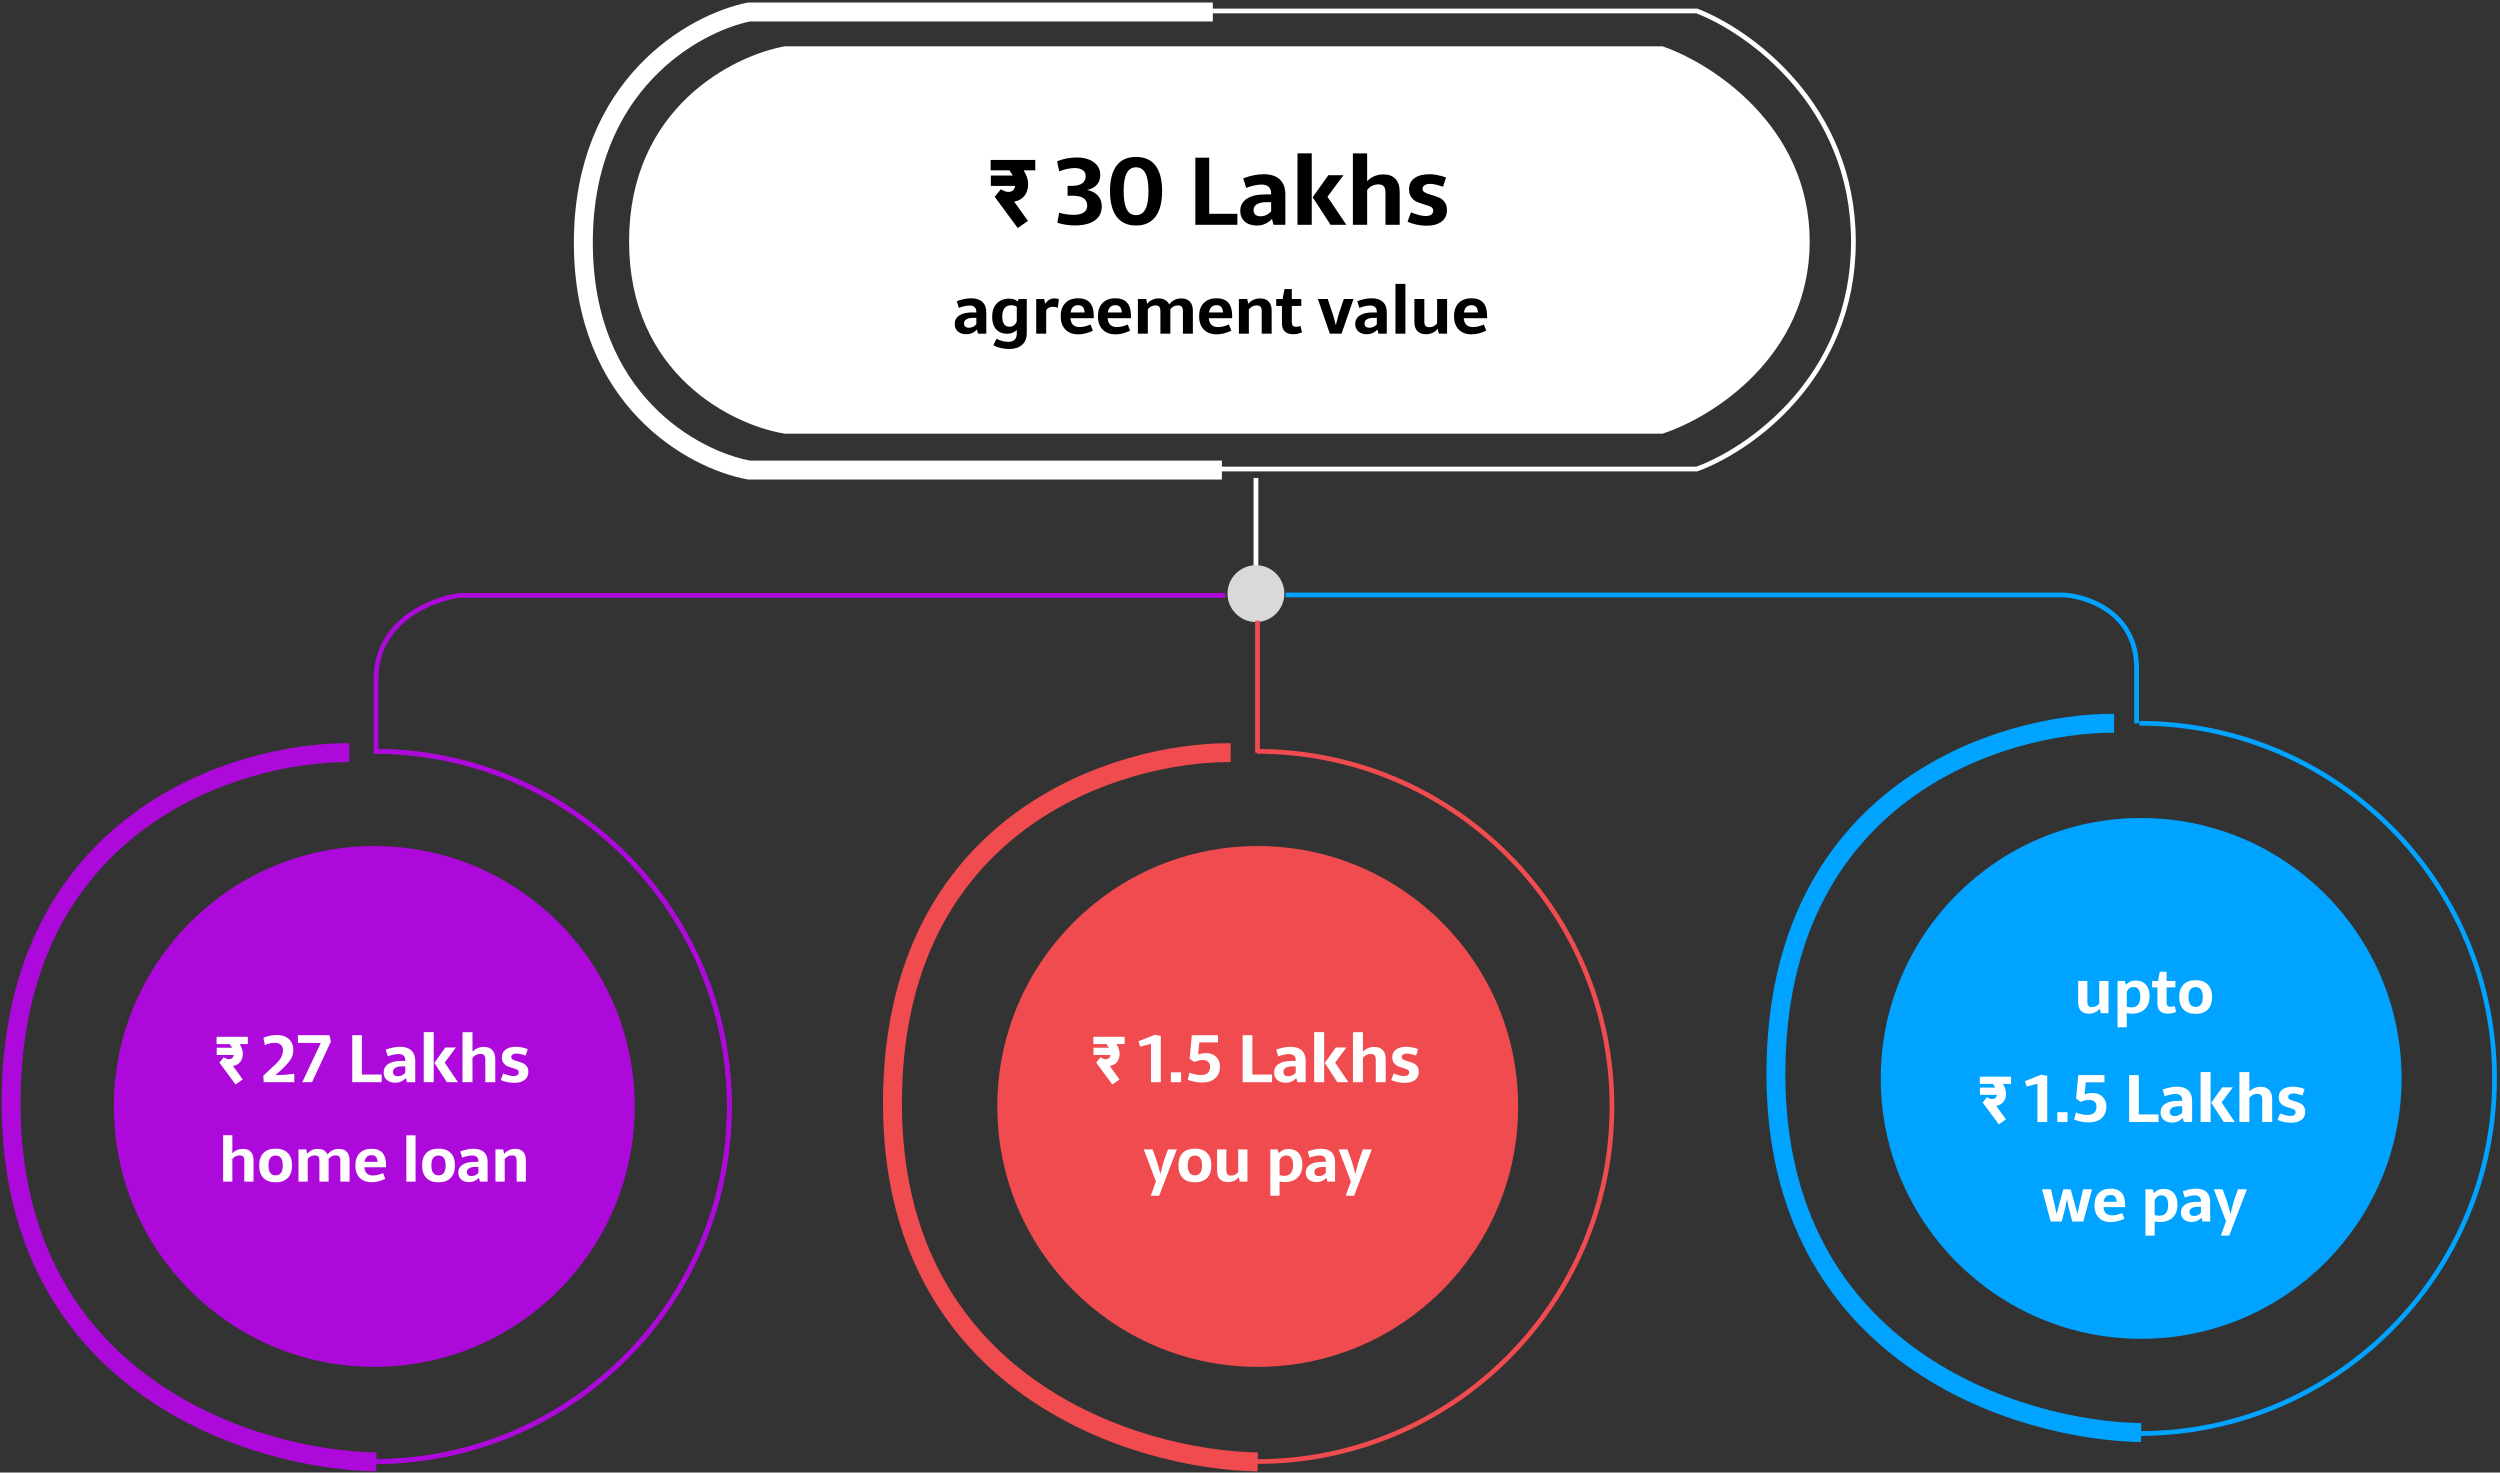
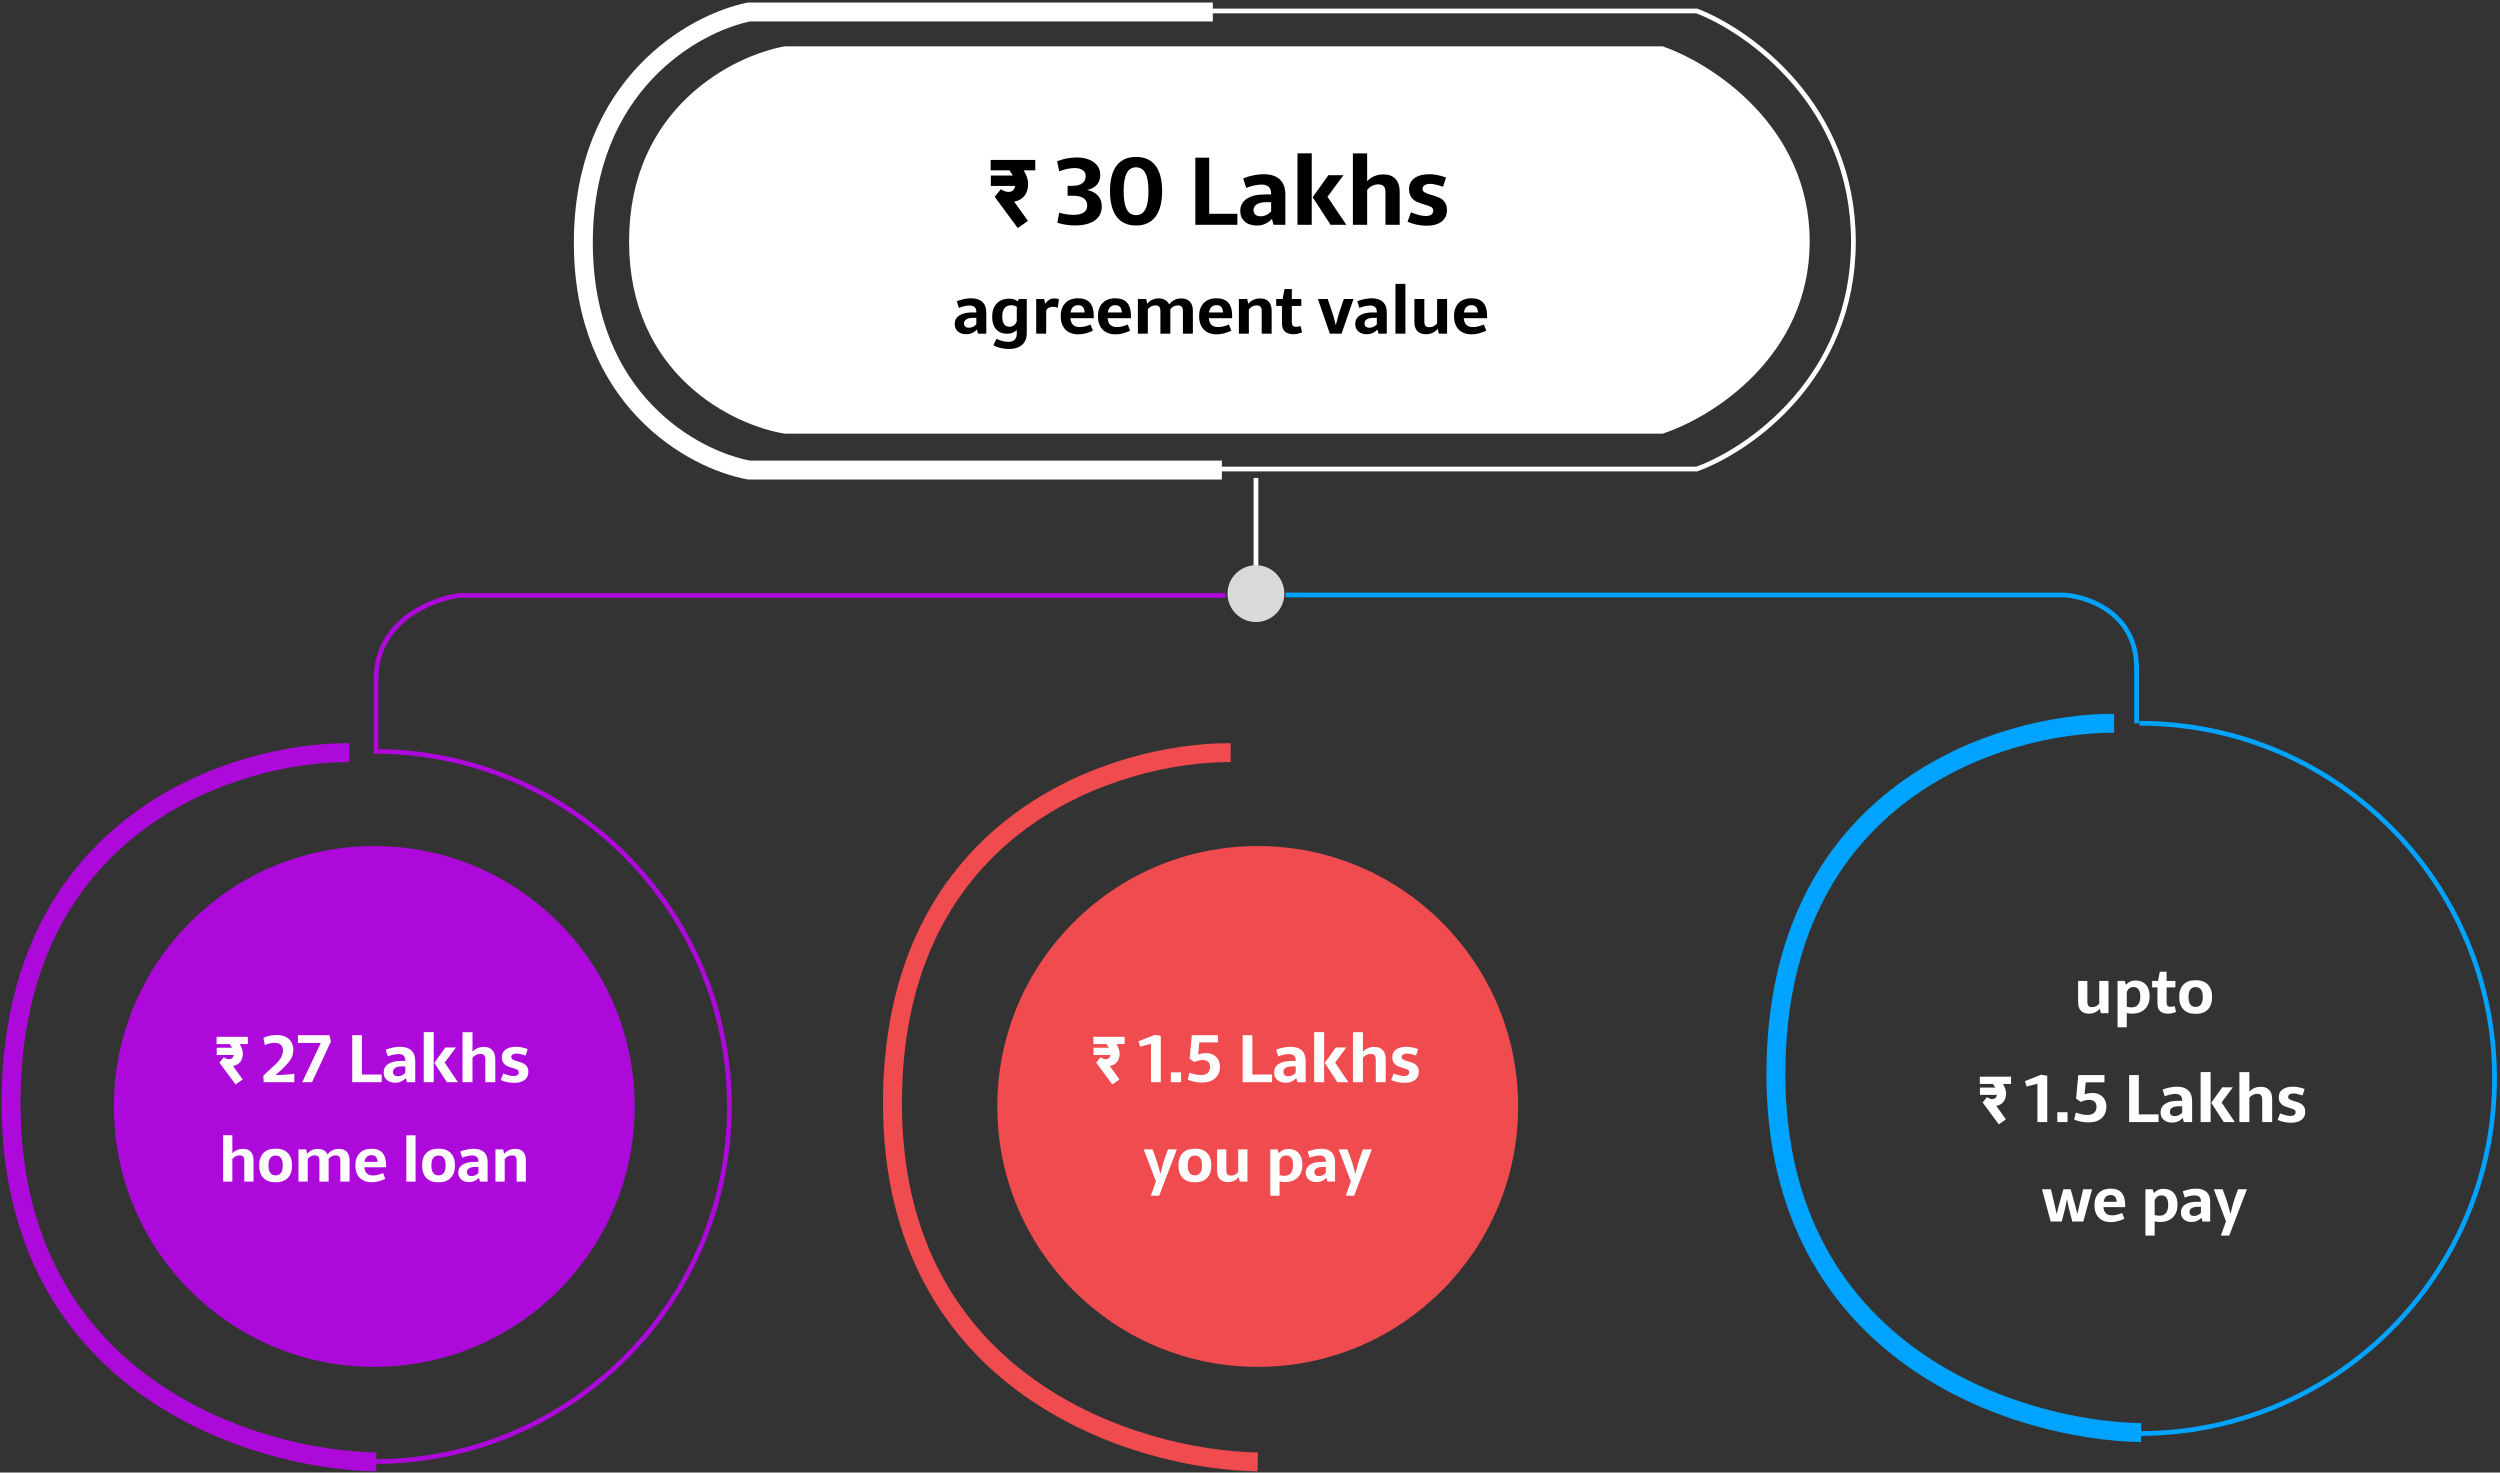
<svg xmlns="http://www.w3.org/2000/svg" width="528" height="311" viewBox="0 0 528 311" fill="none">
  <rect x="0" y="0" width="528" height="311" fill="#333333" stroke="none" />
  <g id="howItWorksSkeleton">
    <circle id="Ellipse 1" cx="79.049" cy="233.683" r="55" fill="#AC09DA" />
    <path id="Ellipse 4" d="M79.049 308.683C120.47 308.683 154.049 275.104 154.049 233.683C154.049 192.262 120.47 158.683 79.049 158.683" stroke="#AC09DA" />
-     <path id="Ellipse 14" d="M79.049 308.683C120.47 308.683 154.049 275.104 154.049 233.683C154.049 192.262 120.47 158.683 79.049 158.683" stroke="#AC09DA" />
-     <circle id="Ellipse 11" cx="452.215" cy="227.759" r="55" fill="#00A3FF" />
-     <path id="Ellipse 12" d="M265.448 308.683C306.869 308.683 340.448 275.104 340.448 233.683C340.448 192.262 306.869 158.683 265.448 158.683" stroke="#F04B4E" />
    <path id="Ellipse 15" d="M451.847 302.759C493.268 302.759 526.847 269.181 526.847 227.759C526.847 186.338 493.268 152.759 451.847 152.759" stroke="#00A3FF" />
    <circle id="Ellipse 8" cx="265.632" cy="233.683" r="55" fill="#F04B4E" />
    <path id="Vector 1" d="M165.805 10.28H256.649H351.033C361.258 13.819 381.707 26.915 381.707 50.983C381.707 75.051 361.258 87.753 351.033 91.096H165.805C154.99 89.326 133.36 78.826 133.36 50.983C133.36 23.14 154.99 12.246 165.805 10.28Z" fill="white" stroke="white" />
    <path id="Vector 2" d="M123.627 51.041C123.627 17.71 146.952 4.67 158.615 2.316H211.79H256.58H358.362C369.388 6.553 391.441 22.23 391.441 51.041C391.441 79.852 369.388 95.058 358.362 99.059H258.488H158.615C146.952 96.941 123.627 84.371 123.627 51.041Z" stroke="white" />
    <path id="Vector 3" d="M256.154 2.529H211.364H158.189C146.526 4.883 123.201 17.923 123.201 51.254C123.201 84.584 146.526 97.154 158.189 99.272H258.062" stroke="white" stroke-width="4" />
    <path id="â¹ 30 Lakhsâ¨agreement value" d="M216.19 35.973C216.828 37.015 217.147 37.962 217.147 38.815C217.147 39.844 216.89 40.687 216.376 41.344C215.861 41.995 215.132 42.412 214.188 42.594L217.108 46.657L214.95 48.161L210.204 41.735L210.067 41.579L211.386 39.958C211.958 40.342 212.486 40.534 212.968 40.534C213.352 40.534 213.671 40.426 213.925 40.212C214.179 39.99 214.338 39.678 214.403 39.274H209.266V37.077H213.905C213.677 36.68 213.44 36.312 213.192 35.973H209.227V33.776H218.651V35.973H216.19ZM229.618 40.114C230.601 40.329 231.36 40.732 231.893 41.325C232.427 41.917 232.694 42.676 232.694 43.6C232.694 44.883 232.196 45.872 231.2 46.569C230.21 47.266 228.807 47.614 226.991 47.614C226.392 47.614 225.767 47.565 225.116 47.467C224.471 47.37 223.869 47.227 223.309 47.038L223.69 44.938C224.172 45.068 224.686 45.176 225.233 45.26C225.78 45.338 226.275 45.377 226.718 45.377C227.662 45.377 228.381 45.212 228.876 44.88C229.371 44.547 229.618 44.066 229.618 43.434C229.618 42.034 228.589 41.334 226.532 41.334H225.477V39.255H226.395C227.339 39.255 228.059 39.079 228.554 38.727C229.048 38.376 229.296 37.864 229.296 37.194C229.296 36.634 229.084 36.211 228.661 35.924C228.244 35.638 227.675 35.495 226.952 35.495C226.021 35.495 224.94 35.723 223.71 36.178L223.251 34.059C224.611 33.525 225.998 33.258 227.411 33.258C228.876 33.258 230.067 33.587 230.985 34.245C231.91 34.896 232.372 35.801 232.372 36.959C232.372 37.786 232.134 38.47 231.659 39.01C231.19 39.551 230.51 39.919 229.618 40.114ZM239.93 33.141C241.747 33.141 243.117 33.753 244.042 34.977C244.973 36.201 245.438 37.995 245.438 40.358C245.438 42.734 244.966 44.541 244.022 45.778C243.085 47.015 241.721 47.633 239.93 47.633C238.147 47.633 236.783 47.015 235.839 45.778C234.901 44.534 234.432 42.728 234.432 40.358C234.432 38.001 234.895 36.211 235.819 34.987C236.75 33.756 238.121 33.141 239.93 33.141ZM239.93 35.338C239.052 35.338 238.394 35.749 237.958 36.569C237.528 37.389 237.313 38.652 237.313 40.358C237.313 42.09 237.528 43.369 237.958 44.196C238.394 45.023 239.052 45.436 239.93 45.436C240.809 45.436 241.467 45.023 241.903 44.196C242.339 43.369 242.557 42.09 242.557 40.358C242.557 38.652 242.339 37.389 241.903 36.569C241.473 35.749 240.816 35.338 239.93 35.338ZM261.337 47.477H252.46V33.297H255.38V45.153H261.337V47.477ZM266.884 36.794C268.361 36.794 269.494 37.158 270.282 37.887C271.07 38.616 271.464 39.674 271.464 41.061V47.477H268.983L268.641 46.237C268.212 46.693 267.727 47.041 267.186 47.282C266.652 47.516 266.08 47.633 265.468 47.633C264.387 47.633 263.527 47.353 262.889 46.794C262.258 46.234 261.942 45.482 261.942 44.538C261.942 43.444 262.401 42.591 263.319 41.979C264.244 41.367 265.533 41.061 267.186 41.061H268.466V40.797C268.427 39.587 267.74 38.981 266.405 38.981C265.949 38.981 265.422 39.049 264.823 39.186C264.224 39.316 263.684 39.486 263.202 39.694L262.567 37.672C263.257 37.392 263.983 37.178 264.745 37.028C265.507 36.872 266.22 36.794 266.884 36.794ZM267.44 42.702C266.587 42.702 265.923 42.848 265.448 43.141C264.979 43.434 264.745 43.841 264.745 44.362C264.745 44.792 264.875 45.12 265.136 45.348C265.396 45.57 265.764 45.68 266.239 45.68C266.669 45.68 267.079 45.586 267.47 45.397C267.867 45.208 268.199 44.954 268.466 44.635V42.702H267.44ZM274.032 32.38H277.04V47.477H274.032V32.38ZM284.354 47.477H281.014L277.235 41.657L280.555 36.999H283.739L280.36 41.559L284.354 47.477ZM288.739 38.278C289.175 37.809 289.686 37.451 290.272 37.204C290.858 36.956 291.499 36.833 292.196 36.833C293.29 36.833 294.133 37.152 294.725 37.79C295.318 38.421 295.614 39.329 295.614 40.514V47.477H292.616V40.68C292.616 40.068 292.496 39.626 292.255 39.352C292.014 39.079 291.626 38.942 291.093 38.942C290.611 38.942 290.162 39.053 289.745 39.274C289.328 39.489 288.993 39.782 288.739 40.153V47.477H285.731V32.399H288.739V38.278ZM301.932 36.794C302.922 36.794 304.078 37.021 305.399 37.477L304.774 39.44C304.084 39.212 303.534 39.056 303.124 38.971C302.72 38.88 302.359 38.834 302.04 38.834C301.545 38.834 301.154 38.929 300.868 39.118C300.582 39.306 300.438 39.56 300.438 39.88C300.438 40.185 300.575 40.426 300.848 40.602C301.122 40.771 301.532 40.937 302.079 41.1C302.841 41.315 303.443 41.517 303.886 41.706C304.335 41.888 304.732 42.197 305.077 42.633C305.422 43.063 305.595 43.652 305.595 44.401C305.595 45.43 305.21 46.234 304.442 46.813C303.68 47.386 302.632 47.672 301.298 47.672C299.898 47.672 298.557 47.392 297.274 46.833L297.997 44.86C298.759 45.14 299.374 45.338 299.843 45.456C300.318 45.566 300.741 45.622 301.112 45.622C301.633 45.622 302.027 45.524 302.294 45.329C302.561 45.133 302.694 44.857 302.694 44.499C302.694 44.141 302.541 43.877 302.235 43.708C301.929 43.538 301.434 43.356 300.751 43.161C300.113 42.972 299.579 42.78 299.149 42.584C298.726 42.383 298.361 42.067 298.055 41.637C297.749 41.208 297.596 40.641 297.596 39.938C297.596 38.949 297.977 38.177 298.739 37.624C299.507 37.07 300.572 36.794 301.932 36.794ZM205.095 62.999C206.129 62.999 206.922 63.254 207.473 63.764C208.025 64.275 208.301 65.015 208.301 65.986V70.477H206.564L206.325 69.609C206.024 69.928 205.685 70.172 205.306 70.34C204.933 70.504 204.532 70.587 204.103 70.587C203.347 70.587 202.745 70.391 202.299 69.999C201.857 69.607 201.636 69.08 201.636 68.419C201.636 67.654 201.957 67.057 202.599 66.629C203.247 66.2 204.149 65.986 205.306 65.986H206.202V65.801C206.175 64.954 205.694 64.53 204.76 64.53C204.441 64.53 204.071 64.578 203.652 64.673C203.233 64.764 202.855 64.883 202.517 65.029L202.073 63.614C202.556 63.418 203.064 63.267 203.597 63.163C204.131 63.053 204.63 62.999 205.095 62.999ZM205.484 67.134C204.887 67.134 204.422 67.237 204.09 67.442C203.762 67.647 203.597 67.932 203.597 68.296C203.597 68.597 203.689 68.827 203.871 68.987C204.053 69.142 204.311 69.219 204.643 69.219C204.944 69.219 205.231 69.153 205.505 69.021C205.783 68.889 206.015 68.711 206.202 68.488V67.134H205.484ZM213.181 63.074C213.528 63.074 213.851 63.124 214.152 63.224C214.457 63.32 214.722 63.461 214.945 63.648L215.157 63.142H216.852V70.354C216.852 71.448 216.515 72.279 215.841 72.849C215.171 73.423 214.257 73.71 213.099 73.71C212.512 73.71 211.928 73.642 211.349 73.505C210.771 73.373 210.256 73.18 209.804 72.924L210.454 71.557C210.782 71.735 211.183 71.885 211.657 72.008C212.131 72.136 212.568 72.2 212.97 72.2C213.539 72.2 213.977 72.052 214.282 71.755C214.592 71.464 214.747 71.033 214.747 70.463V69.691C214.186 70.224 213.526 70.491 212.764 70.491C211.748 70.491 210.957 70.179 210.392 69.554C209.827 68.93 209.545 68.053 209.545 66.922C209.545 65.719 209.866 64.778 210.509 64.099C211.151 63.416 212.042 63.074 213.181 63.074ZM213.571 64.468C212.956 64.468 212.484 64.673 212.156 65.084C211.832 65.489 211.671 66.079 211.671 66.854C211.671 67.547 211.801 68.08 212.06 68.454C212.325 68.823 212.703 69.007 213.195 69.007C213.569 69.007 213.895 68.9 214.173 68.686C214.455 68.472 214.647 68.183 214.747 67.818V64.776C214.391 64.571 213.999 64.468 213.571 64.468ZM220.769 64.161C221.23 63.404 221.874 63.026 222.704 63.026C222.882 63.026 223.032 63.037 223.155 63.06C223.283 63.078 223.444 63.115 223.64 63.169L223.401 65.001C223.009 64.86 222.663 64.792 222.362 64.796C222.034 64.796 221.756 64.856 221.528 64.974C221.3 65.088 221.109 65.27 220.954 65.521V70.477H218.848V63.142H220.516L220.769 64.161ZM226.067 67.203C226.177 68.451 226.819 69.076 227.995 69.076C228.36 69.076 228.726 69.035 229.096 68.953C229.465 68.866 229.873 68.729 230.319 68.543L230.825 69.848C229.713 70.363 228.685 70.618 227.742 70.614C226.584 70.614 225.675 70.277 225.014 69.602C224.354 68.928 224.023 67.991 224.023 66.793C224.023 65.599 224.347 64.669 224.994 64.004C225.641 63.334 226.548 62.999 227.715 62.999C229.907 62.999 231.003 64.24 231.003 66.724V67.203H226.067ZM229.075 65.986C229.016 64.965 228.567 64.455 227.728 64.455C227.263 64.455 226.897 64.582 226.628 64.838C226.363 65.088 226.19 65.471 226.108 65.986H229.075ZM233.929 67.203C234.038 68.451 234.68 69.076 235.856 69.076C236.221 69.076 236.588 69.035 236.957 68.953C237.326 68.866 237.734 68.729 238.18 68.543L238.686 69.848C237.574 70.363 236.547 70.618 235.603 70.614C234.446 70.614 233.537 70.277 232.876 69.602C232.215 68.928 231.885 67.991 231.885 66.793C231.885 65.599 232.208 64.669 232.855 64.004C233.502 63.334 234.409 62.999 235.576 62.999C237.768 62.999 238.864 64.24 238.864 66.724V67.203H233.929ZM236.936 65.986C236.877 64.965 236.428 64.455 235.59 64.455C235.125 64.455 234.758 64.582 234.489 64.838C234.225 65.088 234.052 65.471 233.97 65.986H236.936ZM242.289 64.161C242.9 63.404 243.713 63.026 244.729 63.026C245.253 63.026 245.702 63.135 246.076 63.354C246.454 63.568 246.737 63.88 246.924 64.291C247.27 63.862 247.653 63.545 248.072 63.34C248.491 63.131 248.963 63.026 249.487 63.026C250.271 63.026 250.875 63.252 251.299 63.703C251.722 64.149 251.934 64.783 251.934 65.603V70.477H249.836V65.719C249.836 65.291 249.751 64.981 249.583 64.79C249.414 64.598 249.143 64.502 248.769 64.502C248.432 64.502 248.124 64.578 247.846 64.728C247.568 64.874 247.336 65.081 247.149 65.35C247.149 65.368 247.154 65.412 247.163 65.48C247.172 65.544 247.177 65.619 247.177 65.706V70.477H245.078V65.719C245.078 65.291 244.994 64.981 244.825 64.79C244.656 64.598 244.385 64.502 244.012 64.502C243.683 64.502 243.378 64.58 243.096 64.735C242.813 64.885 242.587 65.09 242.419 65.35V70.477H240.32V63.142H242.07L242.289 64.161ZM255.298 67.203C255.407 68.451 256.05 69.076 257.225 69.076C257.59 69.076 257.957 69.035 258.326 68.953C258.695 68.866 259.103 68.729 259.55 68.543L260.055 69.848C258.943 70.363 257.916 70.618 256.972 70.614C255.815 70.614 254.906 70.277 254.245 69.602C253.584 68.928 253.254 67.991 253.254 66.793C253.254 65.599 253.577 64.669 254.224 64.004C254.872 63.334 255.778 62.999 256.945 62.999C259.137 62.999 260.233 64.24 260.233 66.724V67.203H255.298ZM258.305 65.986C258.246 64.965 257.797 64.455 256.959 64.455C256.494 64.455 256.127 64.582 255.858 64.838C255.594 65.088 255.421 65.471 255.339 65.986H258.305ZM263.631 64.161C264.278 63.404 265.128 63.026 266.18 63.026C266.946 63.026 267.536 63.252 267.951 63.703C268.366 64.149 268.573 64.783 268.573 65.603V70.477H266.474V65.719C266.474 65.291 266.39 64.981 266.221 64.79C266.053 64.598 265.782 64.502 265.408 64.502C265.071 64.502 264.756 64.58 264.465 64.735C264.173 64.885 263.938 65.09 263.761 65.35V70.477H261.655V63.142H263.405L263.631 64.161ZM274.985 70.197C274.352 70.457 273.746 70.587 273.167 70.587C271.554 70.587 270.747 69.816 270.747 68.276V64.612H269.537V63.142H270.884L271.287 61.044H272.832V63.142H274.835V64.612H272.832V67.982C272.832 68.356 272.9 68.622 273.037 68.782C273.178 68.941 273.417 69.021 273.755 69.021C274.042 69.021 274.349 68.964 274.678 68.85L274.985 70.197ZM278.342 63.142H280.413L281.493 66.362C281.634 66.799 281.807 67.437 282.012 68.276L282.122 68.7C282.195 68.422 282.247 68.212 282.279 68.071C282.457 67.351 282.61 66.777 282.737 66.348L283.817 63.142H285.861L283.339 70.477H280.864L278.342 63.142ZM289.682 62.999C290.717 62.999 291.51 63.254 292.061 63.764C292.613 64.275 292.888 65.015 292.888 65.986V70.477H291.152L290.913 69.609C290.612 69.928 290.273 70.172 289.894 70.34C289.521 70.504 289.12 70.587 288.691 70.587C287.935 70.587 287.333 70.391 286.887 69.999C286.444 69.607 286.223 69.08 286.223 68.419C286.223 67.654 286.545 67.057 287.187 66.629C287.834 66.2 288.737 65.986 289.894 65.986H290.79V65.801C290.762 64.954 290.282 64.53 289.347 64.53C289.028 64.53 288.659 64.578 288.24 64.673C287.821 64.764 287.443 64.883 287.105 65.029L286.661 63.614C287.144 63.418 287.652 63.267 288.185 63.163C288.719 63.053 289.218 62.999 289.682 62.999ZM290.072 67.134C289.475 67.134 289.01 67.237 288.678 67.442C288.349 67.647 288.185 67.932 288.185 68.296C288.185 68.597 288.276 68.827 288.459 68.987C288.641 69.142 288.899 69.219 289.231 69.219C289.532 69.219 289.819 69.153 290.093 69.021C290.371 68.889 290.603 68.711 290.79 68.488V67.134H290.072ZM294.721 59.95H296.819V70.477H294.721V59.95ZM300.818 67.9C300.818 68.319 300.902 68.625 301.071 68.816C301.24 69.007 301.511 69.103 301.885 69.103C302.213 69.103 302.523 69.03 302.814 68.884C303.11 68.734 303.345 68.527 303.518 68.262V63.142H305.624V70.477H303.887L303.648 69.452C303.338 69.825 302.974 70.108 302.554 70.299C302.135 70.491 301.673 70.587 301.167 70.587C300.374 70.587 299.768 70.365 299.348 69.923C298.929 69.481 298.72 68.846 298.72 68.016V63.142H300.818V67.9ZM309.137 67.203C309.247 68.451 309.889 69.076 311.065 69.076C311.43 69.076 311.797 69.035 312.166 68.953C312.535 68.866 312.943 68.729 313.389 68.543L313.895 69.848C312.783 70.363 311.756 70.618 310.812 70.614C309.655 70.614 308.746 70.277 308.085 69.602C307.424 68.928 307.094 67.991 307.094 66.793C307.094 65.599 307.417 64.669 308.064 64.004C308.711 63.334 309.618 62.999 310.785 62.999C312.977 62.999 314.073 64.24 314.073 66.724V67.203H309.137ZM312.145 65.986C312.086 64.965 311.637 64.455 310.799 64.455C310.334 64.455 309.967 64.582 309.698 64.838C309.434 65.088 309.261 65.471 309.179 65.986H312.145Z" fill="black" />
    <path id="â¹ 27 Lakhsâ¨home loan" d="M50.618 220.508C51.065 221.237 51.288 221.9 51.288 222.497C51.288 223.217 51.108 223.807 50.748 224.268C50.388 224.723 49.878 225.015 49.217 225.143L51.261 227.986L49.75 229.039L46.428 224.541L46.332 224.432L47.255 223.297C47.656 223.566 48.025 223.7 48.362 223.7C48.631 223.7 48.855 223.625 49.032 223.475C49.21 223.32 49.322 223.101 49.367 222.818H45.772V221.28H49.019C48.859 221.002 48.693 220.745 48.52 220.508H45.744V218.97H52.341V220.508H50.618ZM58.473 218.594C59.175 218.594 59.785 218.719 60.305 218.97C60.829 219.22 61.232 219.583 61.515 220.057C61.802 220.526 61.945 221.073 61.945 221.697C61.945 222.194 61.877 222.638 61.74 223.03C61.608 223.422 61.364 223.844 61.009 224.295C60.653 224.742 60.145 225.273 59.484 225.888L58.179 227.064C59.327 227.064 60.653 226.975 62.157 226.797V228.561H55.691L55.615 227.187L57.365 225.539C58.272 224.764 58.899 224.099 59.245 223.543C59.592 222.987 59.765 222.406 59.765 221.8C59.765 221.303 59.608 220.92 59.293 220.651C58.979 220.378 58.539 220.241 57.974 220.241C57.655 220.241 57.313 220.285 56.948 220.371C56.584 220.453 56.249 220.569 55.943 220.72L55.629 219.182C56.536 218.79 57.484 218.594 58.473 218.594ZM69.889 219.968L65.897 228.561H63.839L67.756 220.262H62.916V218.635H69.574L69.889 219.968ZM80.608 228.561H74.394V218.635H76.438V226.934H80.608V228.561ZM84.49 221.082C85.525 221.082 86.318 221.337 86.869 221.848C87.421 222.358 87.696 223.099 87.696 224.069V228.561H85.96L85.721 227.692C85.42 228.011 85.081 228.255 84.702 228.424C84.329 228.588 83.927 228.67 83.499 228.67C82.743 228.67 82.141 228.474 81.694 228.082C81.252 227.69 81.031 227.164 81.031 226.503C81.031 225.737 81.353 225.14 81.995 224.712C82.642 224.284 83.545 224.069 84.702 224.069H85.598V223.885C85.57 223.037 85.09 222.613 84.155 222.613C83.836 222.613 83.467 222.661 83.048 222.757C82.629 222.848 82.25 222.967 81.913 223.112L81.469 221.697C81.952 221.501 82.46 221.351 82.993 221.246C83.526 221.137 84.025 221.082 84.49 221.082ZM84.88 225.218C84.283 225.218 83.818 225.32 83.485 225.525C83.157 225.731 82.993 226.015 82.993 226.38C82.993 226.681 83.084 226.911 83.267 227.07C83.449 227.225 83.707 227.303 84.039 227.303C84.34 227.303 84.627 227.237 84.9 227.105C85.178 226.972 85.411 226.795 85.598 226.571V225.218H84.88ZM89.494 217.992H91.6V228.561H89.494V217.992ZM96.72 228.561H94.382L91.736 224.486L94.061 221.226H96.289L93.924 224.418L96.72 228.561ZM99.789 222.121C100.094 221.793 100.452 221.542 100.862 221.369C101.273 221.196 101.721 221.109 102.209 221.109C102.975 221.109 103.565 221.333 103.98 221.779C104.394 222.221 104.602 222.857 104.602 223.687V228.561H102.503V223.803C102.503 223.374 102.419 223.065 102.25 222.873C102.081 222.682 101.81 222.586 101.437 222.586C101.099 222.586 100.785 222.663 100.493 222.818C100.202 222.969 99.967 223.174 99.789 223.434V228.561H97.684V218.006H99.789V222.121ZM109.024 221.082C109.717 221.082 110.526 221.242 111.451 221.561L111.014 222.935C110.531 222.775 110.146 222.666 109.858 222.607C109.576 222.543 109.323 222.511 109.1 222.511C108.753 222.511 108.48 222.577 108.279 222.709C108.079 222.841 107.979 223.019 107.979 223.242C107.979 223.456 108.074 223.625 108.266 223.748C108.457 223.867 108.744 223.983 109.127 224.097C109.66 224.247 110.082 224.388 110.392 224.521C110.706 224.648 110.984 224.865 111.226 225.17C111.467 225.471 111.588 225.883 111.588 226.407C111.588 227.127 111.319 227.69 110.781 228.096C110.248 228.497 109.514 228.697 108.58 228.697C107.6 228.697 106.662 228.501 105.764 228.109L106.27 226.729C106.803 226.925 107.233 227.064 107.562 227.146C107.894 227.223 108.191 227.262 108.45 227.262C108.815 227.262 109.091 227.193 109.277 227.057C109.464 226.92 109.558 226.726 109.558 226.476C109.558 226.225 109.451 226.04 109.236 225.922C109.022 225.803 108.676 225.676 108.197 225.539C107.751 225.407 107.377 225.273 107.076 225.136C106.78 224.995 106.525 224.773 106.311 224.473C106.096 224.172 105.989 223.775 105.989 223.283C105.989 222.591 106.256 222.051 106.789 221.663C107.327 221.276 108.072 221.082 109.024 221.082ZM49.073 243.581C49.356 243.276 49.689 243.044 50.069 242.883C50.45 242.722 50.867 242.642 51.32 242.642C52.031 242.642 52.579 242.849 52.964 243.264C53.349 243.674 53.542 244.265 53.542 245.035V249.561H51.593V245.143C51.593 244.745 51.515 244.457 51.358 244.279C51.201 244.102 50.95 244.013 50.603 244.013C50.289 244.013 49.998 244.085 49.727 244.229C49.456 244.368 49.238 244.559 49.073 244.8V249.561H47.118V239.76H49.073V243.581ZM58.207 242.591C59.328 242.591 60.188 242.898 60.784 243.511C61.381 244.121 61.679 244.997 61.679 246.139C61.679 247.282 61.381 248.162 60.784 248.78C60.188 249.398 59.328 249.707 58.207 249.707C57.098 249.707 56.244 249.4 55.643 248.786C55.042 248.168 54.741 247.286 54.741 246.139C54.741 244.997 55.04 244.121 55.636 243.511C56.233 242.898 57.09 242.591 58.207 242.591ZM58.207 244.051C57.204 244.047 56.703 244.743 56.703 246.139C56.703 247.536 57.204 248.234 58.207 248.234C59.214 248.234 59.718 247.536 59.718 246.139C59.718 244.743 59.214 244.047 58.207 244.051ZM64.872 243.695C65.439 242.993 66.195 242.642 67.138 242.642C67.625 242.642 68.042 242.743 68.389 242.946C68.74 243.145 69.002 243.435 69.176 243.816C69.498 243.418 69.853 243.124 70.242 242.934C70.632 242.739 71.07 242.642 71.556 242.642C72.284 242.642 72.845 242.851 73.238 243.27C73.632 243.685 73.829 244.273 73.829 245.035V249.561H71.88V245.143C71.88 244.745 71.802 244.457 71.645 244.279C71.489 244.102 71.237 244.013 70.89 244.013C70.577 244.013 70.291 244.083 70.033 244.222C69.775 244.358 69.559 244.55 69.385 244.8C69.385 244.817 69.39 244.857 69.398 244.92C69.406 244.98 69.411 245.05 69.411 245.13V249.561H67.462V245.143C67.462 244.745 67.384 244.457 67.227 244.279C67.071 244.102 66.819 244.013 66.472 244.013C66.167 244.013 65.883 244.085 65.621 244.229C65.359 244.368 65.149 244.559 64.993 244.8V249.561H63.044V242.75H64.669L64.872 243.695ZM76.952 246.52C77.053 247.68 77.65 248.259 78.742 248.259C79.08 248.259 79.421 248.221 79.764 248.145C80.106 248.065 80.485 247.938 80.9 247.764L81.37 248.977C80.337 249.455 79.383 249.692 78.507 249.688C77.432 249.688 76.588 249.374 75.974 248.748C75.361 248.122 75.054 247.252 75.054 246.139C75.054 245.03 75.354 244.167 75.955 243.549C76.556 242.927 77.398 242.616 78.481 242.616C80.517 242.616 81.535 243.769 81.535 246.076V246.52H76.952ZM79.745 245.39C79.69 244.442 79.273 243.968 78.494 243.968C78.063 243.968 77.722 244.087 77.472 244.324C77.227 244.557 77.066 244.912 76.99 245.39H79.745ZM85.819 239.785H87.768V249.561H85.819V239.785ZM92.611 242.591C93.733 242.591 94.592 242.898 95.189 243.511C95.785 244.121 96.084 244.997 96.084 246.139C96.084 247.282 95.785 248.162 95.189 248.78C94.592 249.398 93.733 249.707 92.611 249.707C91.503 249.707 90.648 249.4 90.047 248.786C89.446 248.168 89.146 247.286 89.146 246.139C89.146 244.997 89.444 244.121 90.041 243.511C90.637 242.898 91.494 242.591 92.611 242.591ZM92.611 244.051C91.609 244.047 91.107 244.743 91.107 246.139C91.107 247.536 91.609 248.234 92.611 248.234C93.619 248.234 94.122 247.536 94.122 246.139C94.122 244.743 93.619 244.047 92.611 244.051ZM100.006 242.616C100.967 242.616 101.703 242.853 102.215 243.327C102.727 243.801 102.983 244.489 102.983 245.39V249.561H101.371L101.149 248.754C100.87 249.051 100.554 249.277 100.203 249.434C99.856 249.586 99.484 249.662 99.086 249.662C98.383 249.662 97.825 249.48 97.41 249.116C97 248.752 96.794 248.264 96.794 247.65C96.794 246.939 97.093 246.385 97.689 245.987C98.29 245.589 99.128 245.39 100.203 245.39H101.035V245.219C101.009 244.432 100.563 244.038 99.695 244.038C99.399 244.038 99.056 244.083 98.667 244.171C98.278 244.256 97.927 244.366 97.613 244.502L97.201 243.188C97.649 243.006 98.121 242.866 98.616 242.769C99.111 242.667 99.575 242.616 100.006 242.616ZM100.368 246.457C99.814 246.457 99.382 246.552 99.073 246.742C98.769 246.933 98.616 247.197 98.616 247.536C98.616 247.815 98.701 248.029 98.87 248.177C99.04 248.321 99.279 248.393 99.588 248.393C99.867 248.393 100.133 248.331 100.387 248.209C100.645 248.086 100.861 247.921 101.035 247.713V246.457H100.368ZM106.475 243.695C107.076 242.993 107.865 242.642 108.842 242.642C109.553 242.642 110.101 242.851 110.486 243.27C110.871 243.685 111.064 244.273 111.064 245.035V249.561H109.115V245.143C109.115 244.745 109.037 244.457 108.88 244.279C108.724 244.102 108.472 244.013 108.125 244.013C107.812 244.013 107.52 244.085 107.249 244.229C106.978 244.368 106.76 244.559 106.595 244.8V249.561H104.64V242.75H106.265L106.475 243.695Z" fill="white" />
    <path id="upto â¹ 1.5 Lakhsâ¨we pay" d="M440.853 211.591C440.853 211.981 440.932 212.264 441.088 212.442C441.245 212.62 441.497 212.709 441.844 212.709C442.148 212.709 442.436 212.641 442.707 212.505C442.982 212.366 443.2 212.173 443.361 211.928V207.173H445.316V213.984H443.704L443.481 213.032C443.194 213.379 442.855 213.642 442.466 213.819C442.076 213.997 441.647 214.086 441.177 214.086C440.441 214.086 439.878 213.881 439.489 213.47C439.099 213.06 438.905 212.469 438.905 211.699V207.173H440.853V211.591ZM451.01 207.085C451.953 207.085 452.688 207.377 453.212 207.961C453.737 208.544 453.999 209.374 453.999 210.449C453.999 211.202 453.849 211.852 453.549 212.398C453.248 212.943 452.823 213.362 452.273 213.654C451.723 213.942 451.071 214.086 450.318 214.086C449.962 214.086 449.581 214.039 449.175 213.946V216.961H447.226V207.173H448.718L449.017 207.98C449.304 207.666 449.605 207.44 449.918 207.3C450.235 207.156 450.599 207.085 451.01 207.085ZM450.204 212.759C450.792 212.759 451.242 212.569 451.556 212.188C451.873 211.807 452.032 211.249 452.032 210.512C452.032 209.141 451.556 208.458 450.603 208.462C450.256 208.462 449.958 208.555 449.708 208.741C449.463 208.927 449.285 209.19 449.175 209.528V212.62C449.425 212.679 449.613 212.717 449.74 212.734C449.867 212.751 450.022 212.759 450.204 212.759ZM459.585 213.724C458.997 213.965 458.434 214.086 457.897 214.086C456.399 214.086 455.65 213.371 455.65 211.94V208.538H454.526V207.173H455.777L456.151 205.225H457.586V207.173H459.446V208.538H457.586V211.668C457.586 212.015 457.649 212.262 457.776 212.41C457.907 212.558 458.13 212.632 458.443 212.632C458.709 212.632 458.995 212.579 459.3 212.474L459.585 213.724ZM463.718 207.015C464.839 207.015 465.698 207.322 466.295 207.935C466.892 208.544 467.19 209.42 467.19 210.563C467.19 211.706 466.892 212.586 466.295 213.204C465.698 213.822 464.839 214.13 463.718 214.13C462.609 214.13 461.754 213.824 461.153 213.21C460.552 212.592 460.252 211.71 460.252 210.563C460.252 209.42 460.55 208.544 461.147 207.935C461.744 207.322 462.6 207.015 463.718 207.015ZM463.718 208.475C462.715 208.47 462.213 209.167 462.213 210.563C462.213 211.96 462.715 212.658 463.718 212.658C464.725 212.658 465.228 211.96 465.228 210.563C465.228 209.167 464.725 208.47 463.718 208.475ZM423.012 228.932C423.458 229.661 423.682 230.324 423.682 230.921C423.682 231.641 423.502 232.231 423.142 232.691C422.781 233.147 422.271 233.439 421.61 233.566L423.654 236.41L422.143 237.463L418.821 232.965L418.725 232.856L419.648 231.721C420.049 231.99 420.419 232.124 420.756 232.124C421.025 232.124 421.248 232.049 421.426 231.898C421.603 231.744 421.715 231.525 421.761 231.242H418.165V229.704H421.412C421.253 229.426 421.086 229.169 420.913 228.932H418.138V227.394H424.734V228.932H423.012ZM432.377 227.182V236.984H430.306V228.877L428.009 229.479L427.674 228.33L431.064 226.99L432.377 227.182ZM436.663 234.899V236.984H434.503V234.899H436.663ZM441.94 230.839C442.519 230.839 443.03 230.957 443.472 231.194C443.914 231.431 444.255 231.769 444.497 232.206C444.743 232.639 444.866 233.136 444.866 233.696C444.866 234.74 444.531 235.56 443.861 236.157C443.196 236.754 442.284 237.053 441.127 237.053C440.621 237.053 440.101 237.003 439.568 236.902C439.04 236.798 438.538 236.652 438.064 236.465L438.427 234.968C438.837 235.127 439.254 235.253 439.678 235.344C440.101 235.43 440.482 235.474 440.819 235.474C441.462 235.474 441.949 235.328 442.282 235.036C442.615 234.74 442.781 234.307 442.781 233.737C442.781 233.273 442.644 232.917 442.371 232.671C442.102 232.42 441.71 232.295 441.195 232.295C440.917 232.295 440.623 232.336 440.313 232.418C440.008 232.496 439.723 232.598 439.459 232.726L438.468 232.028L438.933 227.059H444.463V228.583H440.512L440.259 231.119C440.837 230.932 441.398 230.839 441.94 230.839ZM455.886 236.984H449.672V227.059H451.716V235.357H455.886V236.984ZM459.768 229.506C460.803 229.506 461.596 229.761 462.147 230.272C462.699 230.782 462.975 231.523 462.975 232.493V236.984H461.238L460.999 236.116C460.698 236.435 460.359 236.679 459.98 236.848C459.607 237.012 459.206 237.094 458.777 237.094C458.021 237.094 457.419 236.898 456.973 236.506C456.531 236.114 456.309 235.588 456.309 234.927C456.309 234.161 456.631 233.564 457.273 233.136C457.92 232.707 458.823 232.493 459.98 232.493H460.876V232.309C460.849 231.461 460.368 231.037 459.434 231.037C459.114 231.037 458.745 231.085 458.326 231.181C457.907 231.272 457.529 231.39 457.191 231.536L456.747 230.121C457.23 229.925 457.738 229.775 458.271 229.67C458.805 229.561 459.304 229.506 459.768 229.506ZM460.158 233.642C459.561 233.642 459.096 233.744 458.764 233.949C458.435 234.154 458.271 234.439 458.271 234.804C458.271 235.105 458.363 235.335 458.545 235.494C458.727 235.649 458.985 235.727 459.317 235.727C459.618 235.727 459.905 235.661 460.179 235.528C460.457 235.396 460.689 235.218 460.876 234.995V233.642H460.158ZM464.772 226.416H466.878V236.984H464.772V226.416ZM471.998 236.984H469.66L467.015 232.91L469.339 229.649H471.567L469.202 232.842L471.998 236.984ZM475.067 230.545C475.373 230.217 475.73 229.966 476.141 229.793C476.551 229.62 477 229.533 477.487 229.533C478.253 229.533 478.843 229.757 479.258 230.203C479.672 230.645 479.88 231.281 479.88 232.11V236.984H477.781V232.227C477.781 231.798 477.697 231.488 477.528 231.297C477.36 231.106 477.088 231.01 476.715 231.01C476.378 231.01 476.063 231.087 475.771 231.242C475.48 231.393 475.245 231.598 475.067 231.857V236.984H472.962V226.43H475.067V230.545ZM484.303 229.506C484.995 229.506 485.804 229.665 486.729 229.984L486.292 231.358C485.809 231.199 485.424 231.09 485.137 231.03C484.854 230.967 484.601 230.935 484.378 230.935C484.031 230.935 483.758 231.001 483.558 231.133C483.357 231.265 483.257 231.443 483.257 231.666C483.257 231.88 483.352 232.049 483.544 232.172C483.735 232.29 484.022 232.407 484.405 232.521C484.938 232.671 485.36 232.812 485.67 232.944C485.984 233.072 486.262 233.288 486.504 233.594C486.745 233.895 486.866 234.307 486.866 234.831C486.866 235.551 486.597 236.114 486.059 236.52C485.526 236.921 484.793 237.121 483.858 237.121C482.878 237.121 481.94 236.925 481.042 236.533L481.548 235.152C482.081 235.348 482.512 235.487 482.84 235.569C483.172 235.647 483.469 235.686 483.728 235.686C484.093 235.686 484.369 235.617 484.556 235.481C484.742 235.344 484.836 235.15 484.836 234.899C484.836 234.649 484.729 234.464 484.515 234.346C484.3 234.227 483.954 234.1 483.475 233.963C483.029 233.831 482.655 233.696 482.354 233.56C482.058 233.418 481.803 233.197 481.589 232.897C481.375 232.596 481.267 232.199 481.267 231.707C481.267 231.014 481.534 230.474 482.067 230.087C482.605 229.7 483.35 229.506 484.303 229.506ZM436.937 255.122C436.869 254.838 436.816 254.597 436.778 254.398C436.74 254.199 436.706 254.034 436.677 253.903L436.562 253.281C436.537 253.365 436.476 253.643 436.378 254.112C436.353 254.244 436.285 254.58 436.175 255.122L435.433 257.984H433.103L431.268 251.173H433.154L433.871 254.201C433.947 254.514 434.064 255.026 434.22 255.737C434.237 255.835 434.258 255.943 434.284 256.061C434.313 256.175 434.341 256.292 434.366 256.41C434.633 255.369 434.823 254.633 434.937 254.201L435.782 251.173H437.33L438.162 254.201C438.238 254.468 438.306 254.718 438.365 254.95C438.429 255.179 438.482 255.38 438.524 255.553C438.697 256.205 438.771 256.491 438.746 256.41C438.852 255.979 439.017 255.238 439.241 254.189L439.958 251.173H441.844L439.996 257.984H437.667L436.937 255.122ZM444.249 254.944C444.351 256.103 444.948 256.683 446.039 256.683C446.378 256.683 446.719 256.645 447.061 256.569C447.404 256.489 447.783 256.362 448.198 256.188L448.667 257.4C447.635 257.879 446.681 258.116 445.805 258.111C444.73 258.111 443.885 257.798 443.272 257.172C442.658 256.546 442.351 255.676 442.351 254.563C442.351 253.454 442.652 252.591 443.253 251.973C443.854 251.351 444.696 251.04 445.779 251.04C447.815 251.04 448.832 252.193 448.832 254.5V254.944H444.249ZM447.042 253.814C446.987 252.866 446.571 252.392 445.792 252.392C445.36 252.392 445.02 252.511 444.77 252.748C444.524 252.98 444.364 253.336 444.288 253.814H447.042ZM456.9 251.085C457.844 251.085 458.578 251.377 459.103 251.961C459.628 252.544 459.89 253.374 459.89 254.449C459.89 255.202 459.74 255.852 459.439 256.398C459.139 256.943 458.714 257.362 458.163 257.654C457.613 257.942 456.962 258.086 456.208 258.086C455.853 258.086 455.472 258.039 455.066 257.946V260.961H453.117V251.173H454.609L454.907 251.98C455.195 251.666 455.495 251.44 455.809 251.3C456.126 251.156 456.49 251.085 456.9 251.085ZM456.094 256.759C456.682 256.759 457.133 256.569 457.446 256.188C457.764 255.807 457.922 255.249 457.922 254.512C457.922 253.141 457.446 252.458 456.494 252.462C456.147 252.462 455.849 252.555 455.599 252.741C455.354 252.927 455.176 253.19 455.066 253.528V256.62C455.316 256.679 455.504 256.717 455.631 256.734C455.758 256.751 455.912 256.759 456.094 256.759ZM463.813 251.04C464.774 251.04 465.51 251.277 466.022 251.751C466.534 252.225 466.79 252.913 466.79 253.814V257.984H465.178L464.955 257.178C464.676 257.475 464.361 257.701 464.01 257.857C463.663 258.01 463.29 258.086 462.892 258.086C462.19 258.086 461.631 257.904 461.217 257.54C460.806 257.176 460.601 256.687 460.601 256.074C460.601 255.363 460.899 254.808 461.496 254.411C462.097 254.013 462.935 253.814 464.01 253.814H464.841V253.643C464.816 252.856 464.369 252.462 463.502 252.462C463.206 252.462 462.863 252.506 462.474 252.595C462.084 252.68 461.733 252.79 461.42 252.925L461.007 251.611C461.456 251.429 461.928 251.29 462.423 251.192C462.918 251.091 463.381 251.04 463.813 251.04ZM464.175 254.88C463.62 254.88 463.189 254.976 462.88 255.166C462.575 255.357 462.423 255.621 462.423 255.96C462.423 256.239 462.507 256.453 462.677 256.601C462.846 256.745 463.085 256.816 463.394 256.816C463.673 256.816 463.94 256.755 464.194 256.632C464.452 256.51 464.668 256.345 464.841 256.137V254.88H464.175ZM470.129 257.946L467.552 251.173H469.412L470.18 253.268C470.37 253.789 470.611 254.607 470.903 255.725L471.075 256.372L471.271 255.617C471.521 254.584 471.741 253.791 471.932 253.236L472.674 251.173H474.547L470.814 260.961H469.037L470.129 257.946Z" fill="white" />
    <path id="â¹ 1.5 Lakhsâ¨you pay" d="M235.793 220.508C236.24 221.237 236.463 221.9 236.463 222.497C236.463 223.217 236.283 223.807 235.923 224.268C235.563 224.723 235.052 225.015 234.392 225.143L236.436 227.986L234.925 229.039L231.603 224.541L231.507 224.432L232.43 223.297C232.831 223.566 233.2 223.7 233.537 223.7C233.806 223.7 234.029 223.625 234.207 223.475C234.385 223.32 234.496 223.101 234.542 222.818H230.946V221.28H234.193C234.034 221.002 233.868 220.745 233.694 220.508H230.919V218.97H237.516V220.508H235.793ZM245.158 218.758V228.561H243.087V220.453L240.79 221.055L240.455 219.906L243.846 218.566L245.158 218.758ZM249.444 226.476V228.561H247.284V226.476H249.444ZM254.722 222.415C255.3 222.415 255.811 222.534 256.253 222.771C256.695 223.008 257.037 223.345 257.278 223.782C257.524 224.215 257.647 224.712 257.647 225.273C257.647 226.316 257.313 227.136 256.643 227.733C255.977 228.33 255.066 228.629 253.908 228.629C253.402 228.629 252.883 228.579 252.35 228.479C251.821 228.374 251.32 228.228 250.846 228.041L251.208 226.544C251.618 226.704 252.035 226.829 252.459 226.92C252.883 227.007 253.263 227.05 253.601 227.05C254.243 227.05 254.731 226.904 255.063 226.612C255.396 226.316 255.563 225.883 255.563 225.314C255.563 224.849 255.426 224.493 255.152 224.247C254.883 223.996 254.492 223.871 253.977 223.871C253.699 223.871 253.405 223.912 253.095 223.994C252.789 224.072 252.505 224.174 252.24 224.302L251.249 223.605L251.714 218.635H257.244V220.159H253.293L253.04 222.695C253.619 222.509 254.179 222.415 254.722 222.415ZM268.667 228.561H262.453V218.635H264.497V226.934H268.667V228.561ZM272.55 221.082C273.584 221.082 274.377 221.337 274.929 221.848C275.48 222.358 275.756 223.099 275.756 224.069V228.561H274.02L273.78 227.692C273.48 228.011 273.14 228.255 272.762 228.424C272.388 228.588 271.987 228.67 271.559 228.67C270.802 228.67 270.201 228.474 269.754 228.082C269.312 227.69 269.091 227.164 269.091 226.503C269.091 225.737 269.412 225.14 270.055 224.712C270.702 224.284 271.604 224.069 272.762 224.069H273.657V223.885C273.63 223.037 273.149 222.613 272.215 222.613C271.896 222.613 271.527 222.661 271.107 222.757C270.688 222.848 270.31 222.967 269.973 223.112L269.528 221.697C270.011 221.501 270.52 221.351 271.053 221.246C271.586 221.137 272.085 221.082 272.55 221.082ZM272.939 225.218C272.342 225.218 271.878 225.32 271.545 225.525C271.217 225.731 271.053 226.015 271.053 226.38C271.053 226.681 271.144 226.911 271.326 227.07C271.508 227.225 271.766 227.303 272.099 227.303C272.399 227.303 272.687 227.237 272.96 227.105C273.238 226.972 273.47 226.795 273.657 226.571V225.218H272.939ZM277.554 217.992H279.659V228.561H277.554V217.992ZM284.779 228.561H282.441L279.796 224.486L282.12 221.226H284.349L281.983 224.418L284.779 228.561ZM287.849 222.121C288.154 221.793 288.512 221.542 288.922 221.369C289.332 221.196 289.781 221.109 290.269 221.109C291.034 221.109 291.624 221.333 292.039 221.779C292.454 222.221 292.661 222.857 292.661 223.687V228.561H290.563V223.803C290.563 223.374 290.478 223.065 290.31 222.873C290.141 222.682 289.87 222.586 289.496 222.586C289.159 222.586 288.844 222.663 288.553 222.818C288.261 222.969 288.026 223.174 287.849 223.434V228.561H285.743V218.006H287.849V222.121ZM297.084 221.082C297.777 221.082 298.586 221.242 299.511 221.561L299.073 222.935C298.59 222.775 298.205 222.666 297.918 222.607C297.635 222.543 297.383 222.511 297.159 222.511C296.813 222.511 296.539 222.577 296.339 222.709C296.138 222.841 296.038 223.019 296.038 223.242C296.038 223.456 296.134 223.625 296.325 223.748C296.517 223.867 296.804 223.983 297.187 224.097C297.72 224.247 298.141 224.388 298.451 224.521C298.766 224.648 299.044 224.865 299.285 225.17C299.527 225.471 299.647 225.883 299.647 226.407C299.647 227.127 299.379 227.69 298.841 228.096C298.308 228.497 297.574 228.697 296.64 228.697C295.66 228.697 294.721 228.501 293.823 228.109L294.329 226.729C294.862 226.925 295.293 227.064 295.621 227.146C295.954 227.223 296.25 227.262 296.51 227.262C296.874 227.262 297.15 227.193 297.337 227.057C297.524 226.92 297.617 226.726 297.617 226.476C297.617 226.225 297.51 226.04 297.296 225.922C297.082 225.803 296.735 225.676 296.257 225.539C295.81 225.407 295.437 225.273 295.136 225.136C294.84 224.995 294.584 224.773 294.37 224.473C294.156 224.172 294.049 223.775 294.049 223.283C294.049 222.591 294.315 222.051 294.849 221.663C295.386 221.276 296.132 221.082 297.084 221.082ZM244.132 249.523L241.555 242.75H243.415L244.183 244.844C244.374 245.365 244.615 246.184 244.907 247.301L245.078 247.948L245.275 247.193C245.525 246.16 245.745 245.367 245.935 244.813L246.678 242.75H248.55L244.818 252.538H243.041L244.132 249.523ZM252.359 242.591C253.48 242.591 254.339 242.898 254.936 243.511C255.533 244.121 255.831 244.997 255.831 246.139C255.831 247.282 255.533 248.162 254.936 248.78C254.339 249.398 253.48 249.707 252.359 249.707C251.25 249.707 250.395 249.4 249.794 248.786C249.194 248.168 248.893 247.286 248.893 246.139C248.893 244.997 249.191 244.121 249.788 243.511C250.385 242.898 251.242 242.591 252.359 242.591ZM252.359 244.051C251.356 244.047 250.855 244.743 250.855 246.139C250.855 247.536 251.356 248.234 252.359 248.234C253.366 248.234 253.87 247.536 253.87 246.139C253.87 244.743 253.366 244.047 252.359 244.051ZM258.999 247.168C258.999 247.557 259.077 247.84 259.233 248.018C259.39 248.196 259.642 248.285 259.989 248.285C260.293 248.285 260.581 248.217 260.852 248.082C261.127 247.942 261.345 247.749 261.506 247.504V242.75H263.461V249.561H261.849L261.626 248.608C261.339 248.955 261 249.218 260.611 249.396C260.222 249.573 259.792 249.662 259.322 249.662C258.586 249.662 258.023 249.457 257.634 249.046C257.244 248.636 257.05 248.046 257.05 247.275V242.75H258.999V247.168ZM272.075 242.661C273.018 242.661 273.753 242.953 274.277 243.537C274.802 244.121 275.064 244.95 275.064 246.025C275.064 246.778 274.914 247.428 274.614 247.974C274.313 248.52 273.888 248.939 273.338 249.231C272.788 249.518 272.136 249.662 271.383 249.662C271.027 249.662 270.646 249.616 270.24 249.523V252.538H268.292V242.75H269.783L270.082 243.556C270.369 243.243 270.67 243.016 270.983 242.877C271.3 242.733 271.664 242.661 272.075 242.661ZM271.269 248.336C271.857 248.336 272.307 248.145 272.621 247.764C272.938 247.383 273.097 246.825 273.097 246.088C273.097 244.717 272.621 244.034 271.668 244.038C271.321 244.038 271.023 244.131 270.773 244.317C270.528 244.504 270.35 244.766 270.24 245.105V248.196C270.49 248.255 270.678 248.293 270.805 248.31C270.932 248.327 271.087 248.336 271.269 248.336ZM278.987 242.616C279.948 242.616 280.684 242.853 281.196 243.327C281.708 243.801 281.964 244.489 281.964 245.39V249.561H280.352L280.13 248.754C279.851 249.051 279.535 249.277 279.184 249.434C278.837 249.586 278.465 249.662 278.067 249.662C277.364 249.662 276.806 249.48 276.391 249.116C275.981 248.752 275.775 248.264 275.775 247.65C275.775 246.939 276.074 246.385 276.67 245.987C277.271 245.589 278.109 245.39 279.184 245.39H280.016V245.219C279.99 244.432 279.544 244.038 278.676 244.038C278.38 244.038 278.037 244.083 277.648 244.171C277.259 244.256 276.907 244.366 276.594 244.502L276.182 243.188C276.63 243.006 277.102 242.866 277.597 242.769C278.092 242.667 278.556 242.616 278.987 242.616ZM279.349 246.457C278.795 246.457 278.363 246.552 278.054 246.742C277.75 246.933 277.597 247.197 277.597 247.536C277.597 247.815 277.682 248.029 277.851 248.177C278.02 248.321 278.259 248.393 278.568 248.393C278.848 248.393 279.114 248.331 279.368 248.209C279.626 248.086 279.842 247.921 280.016 247.713V246.457H279.349ZM285.303 249.523L282.726 242.75H284.586L285.354 244.844C285.544 245.365 285.786 246.184 286.078 247.301L286.249 247.948L286.446 247.193C286.695 246.16 286.916 245.367 287.106 244.813L287.849 242.75H289.721L285.989 252.538H284.211L285.303 249.523Z" fill="white" />
    <path id="Vector 5" d="M265.253 125.371V100.953" stroke="white" />
    <circle id="Ellipse 16" cx="265.253" cy="125.371" r="6" fill="#D9D9D9" />
-     <path id="Vector 6" d="M265.576 131.082V158.968" stroke="#F04B4E" />
    <path id="Vector 7" d="M257.542 125.736H97.189C91.262 126.477 79.407 131.071 79.407 143.518" stroke="#AC09DA" />
    <path id="Vector 8" d="M79.407 159.077V143.201M256.907 125.736H258.812" stroke="#AC09DA" />
    <path id="Vector 9" d="M274.12 125.653H435.815C440.959 125.943 451.246 129.435 451.246 141.084" stroke="#00A3FF" />
    <path id="Vector 10" d="M451.246 152.79V141.084" stroke="#00A3FF" />
    <path id="Vector 11" d="M274.12 125.653H271.515" stroke="#00A3FF" />
  </g>
  <path id="highlightsPurple" d="M79.483 308.758C53.768 308.35 2.337 292.635 2.337 233.04C2.337 173.446 49.958 158.82 73.769 158.956" stroke="#AC09DA" stroke-width="4" />
  <path id="highlightsRed" d="M265.632 308.758C239.916 308.35 188.486 292.635 188.486 233.04C188.486 173.446 236.107 158.82 259.917 158.956" stroke="#F04B4E" stroke-width="4" />
  <path id="highlightsBlue" d="M452.215 302.562C426.499 302.154 375.069 286.439 375.069 226.845C375.069 167.251 422.69 152.624 446.5 152.76" stroke="#00A3FF" stroke-width="4" />
</svg>